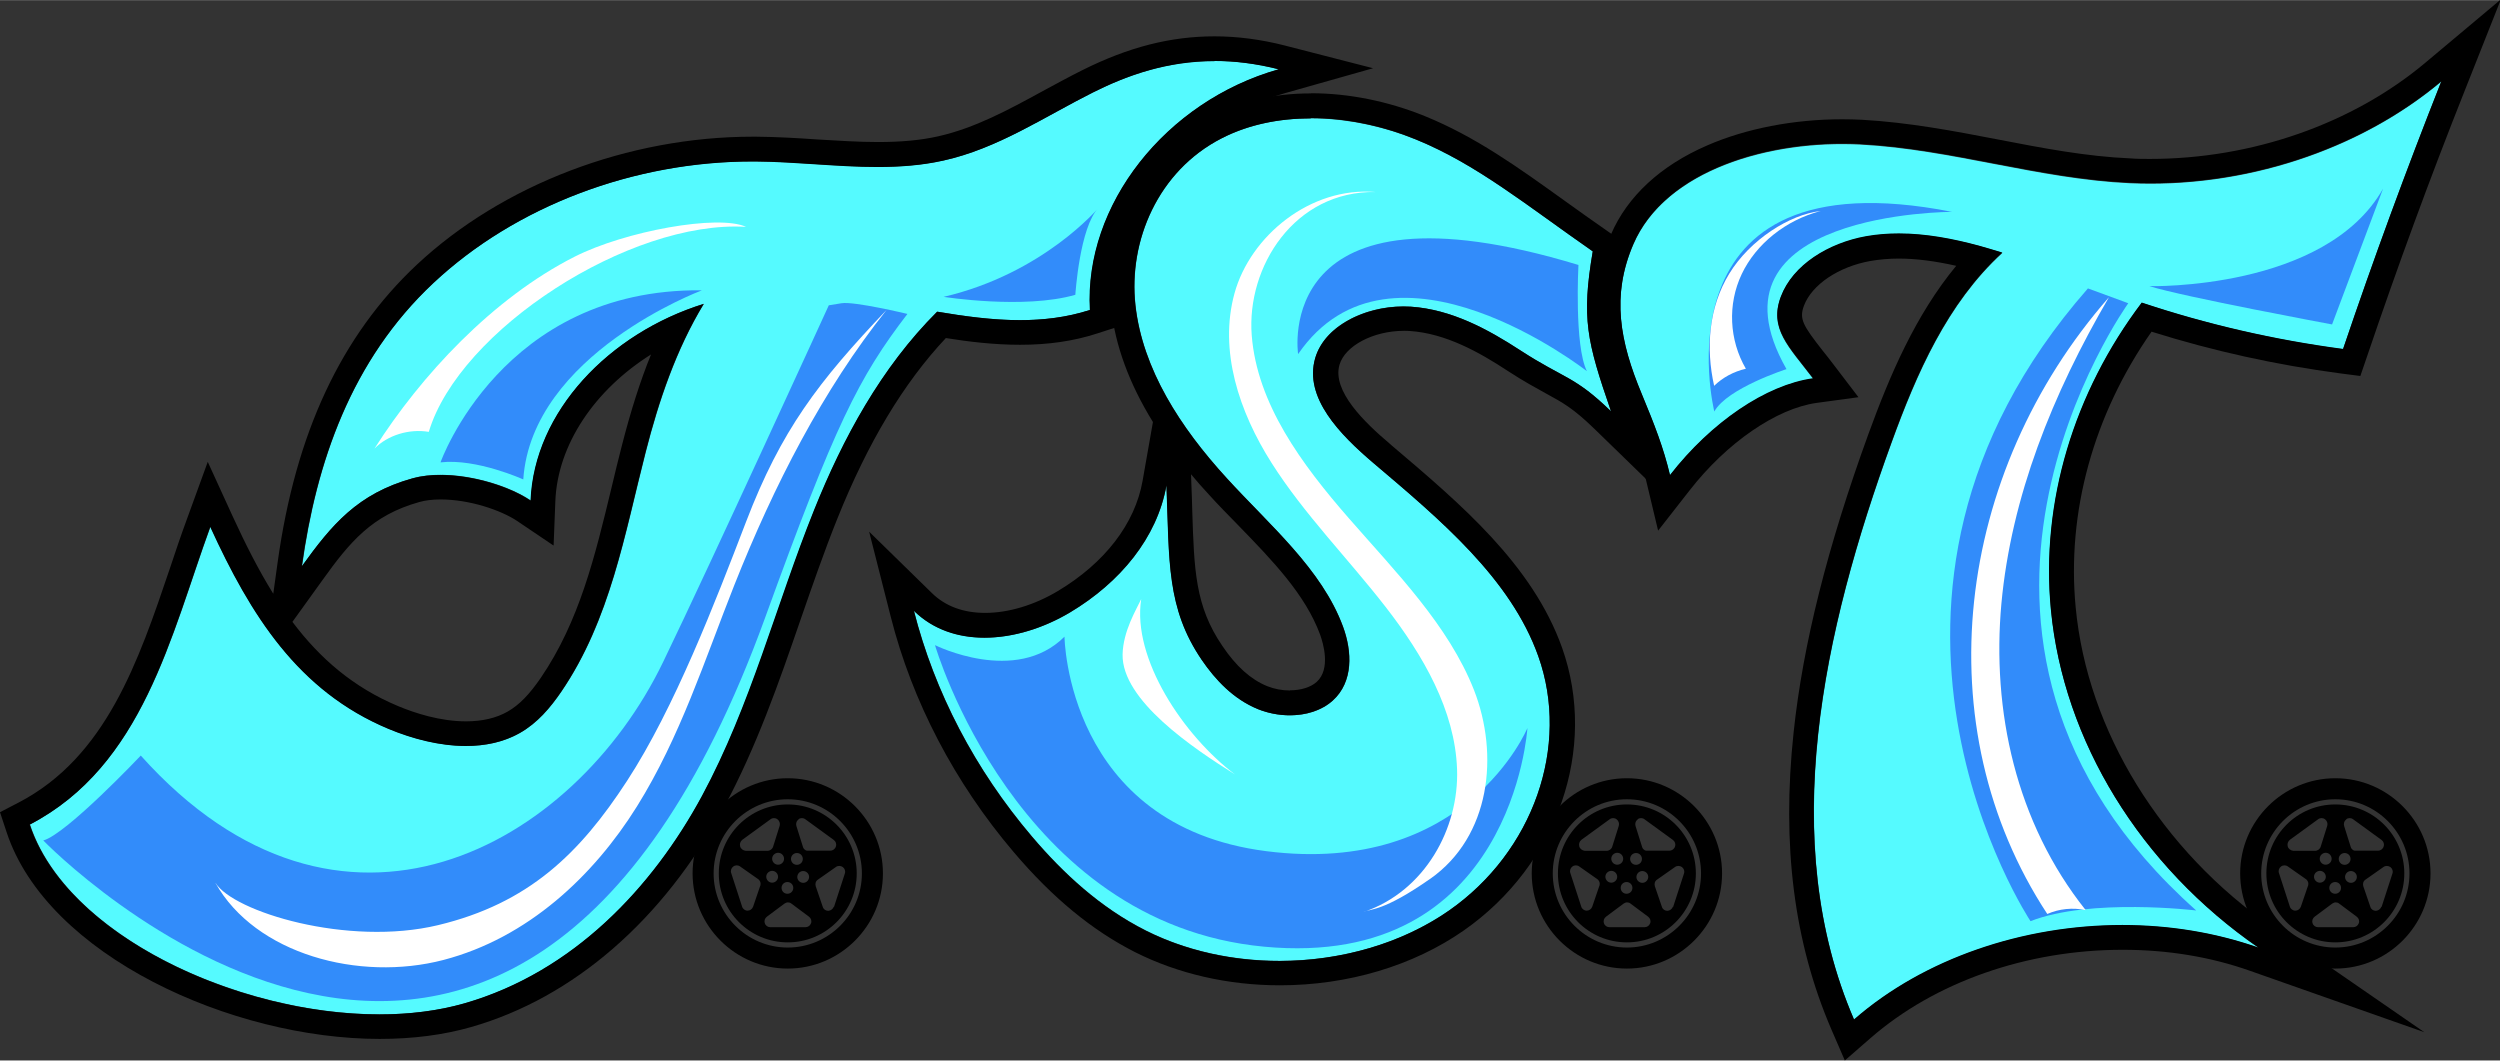
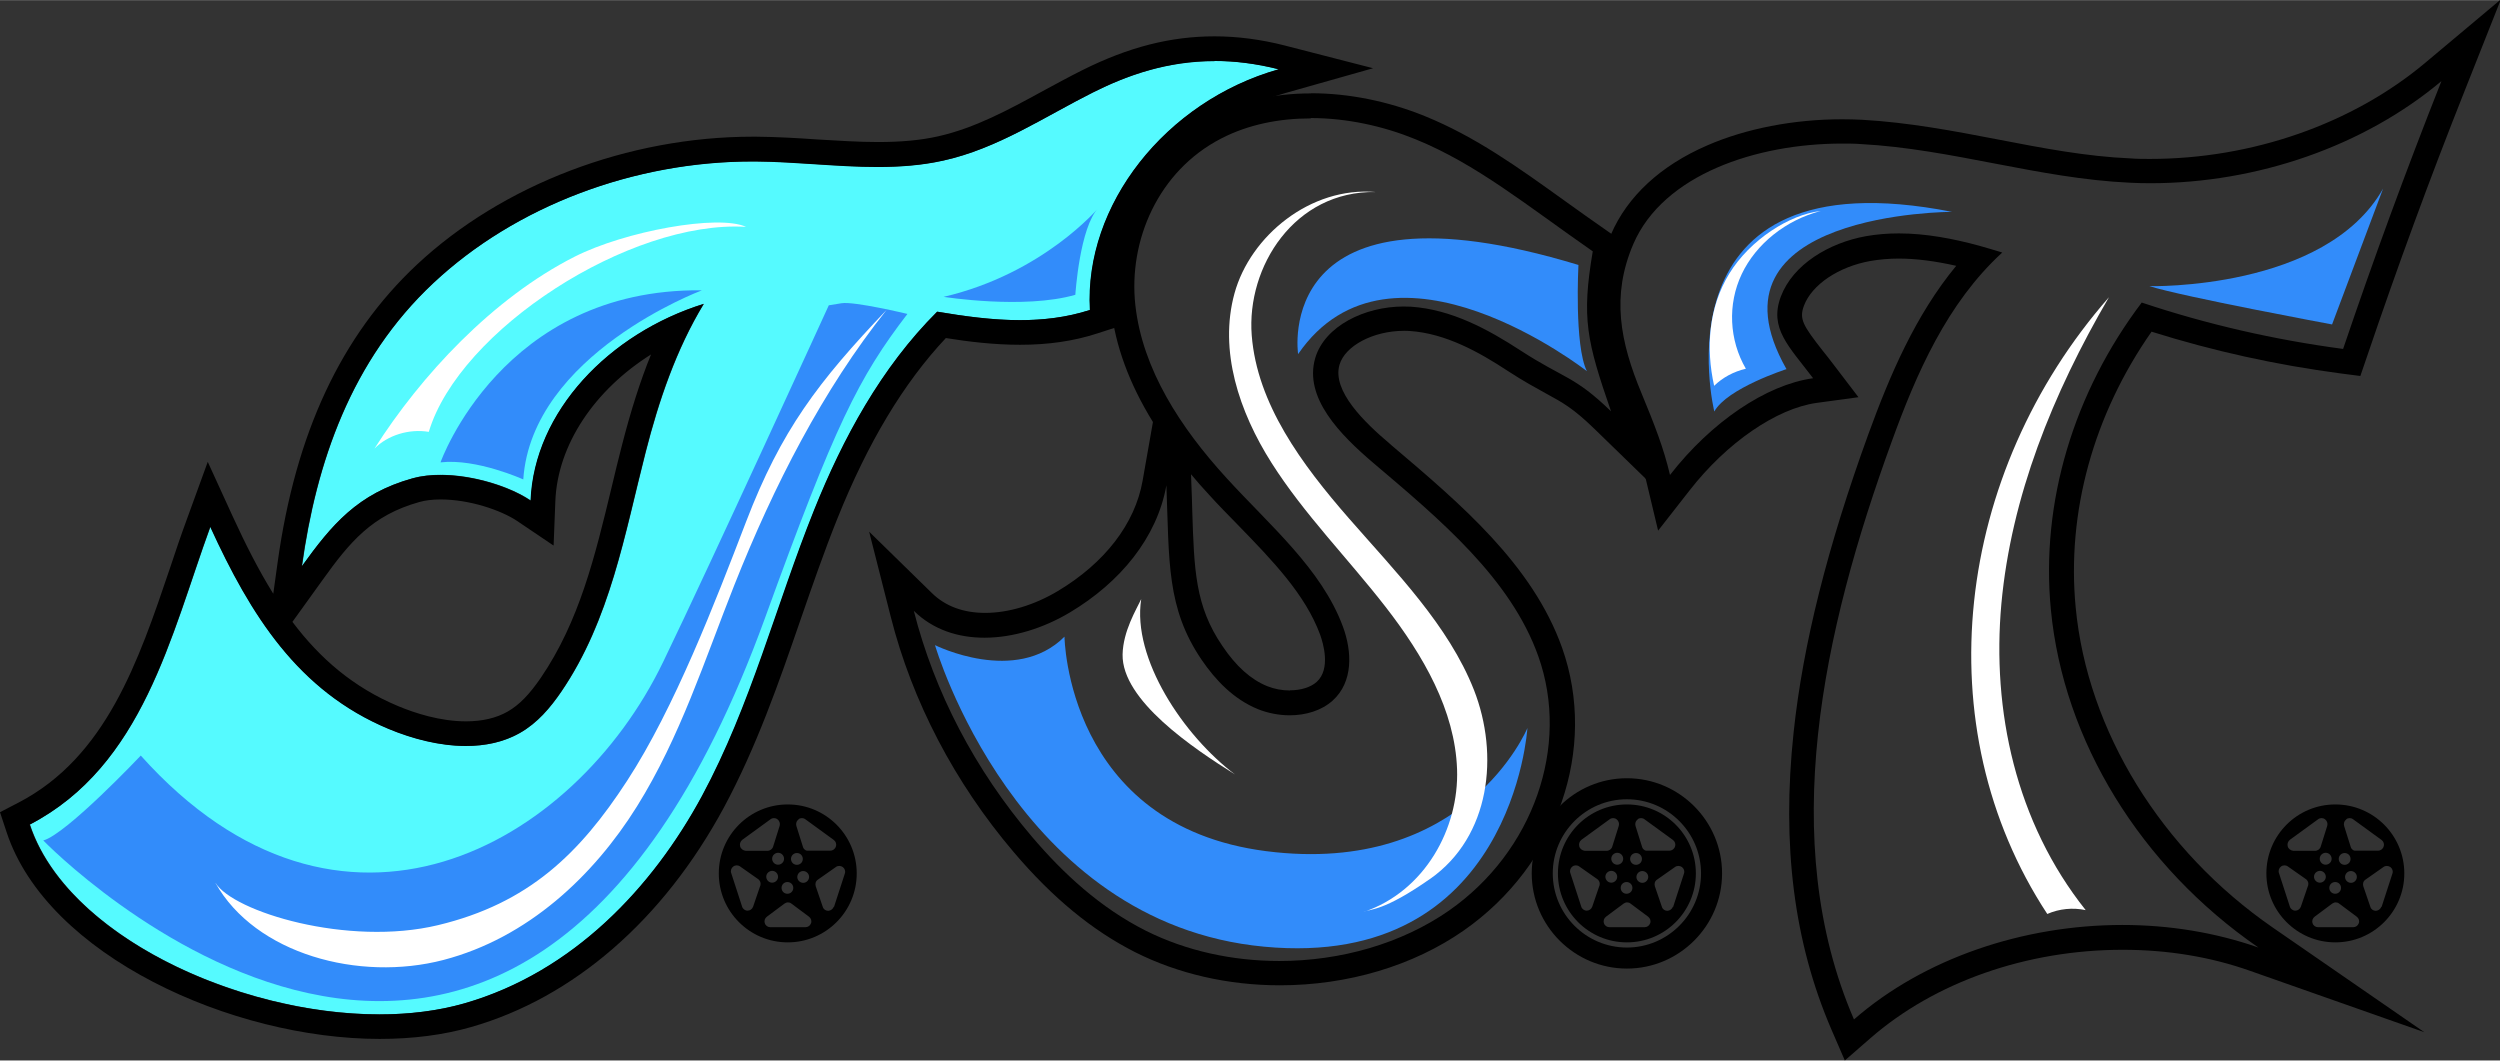
<svg xmlns="http://www.w3.org/2000/svg" id="_レイヤー_1" data-name="レイヤー 1" width="51.15mm" height="21.7mm" viewBox="0 0 145 61.5">
  <rect x="0" y="0" width="145" height="61.5" fill="#333333" stroke="none" />
  <defs>
    <style>
      .cls-1 {
        fill: #55faff;
      }

      .cls-1, .cls-2, .cls-3, .cls-4, .cls-5, .cls-6 {
        stroke-width: 0px;
      }

      .cls-2 {
        fill: #328cfa;
      }

      .cls-3 {
        fill: #000;
      }

      .cls-4 {
        fill: #328cfa;
      }

      .cls-5 {
        fill: #55faff;
      }

      .cls-6 {
        fill: #fff;
      }
    </style>
  </defs>
  <g>
-     <path class="cls-5" d="M135.9,20.23c1.76-5.2,3.66-10.37,5.69-15.5-4.77,4-11.47,6.19-18.07,5.89-5.26-.24-10.33-1.96-15.59-2.24-5.26-.28-11.33,1.47-13.19,5.78-1.3,3.01-.78,5.68.48,8.7.75,1.79,1.27,3.14,1.64,4.71,2.39-3.06,5.57-5.23,8.3-5.61-1.42-1.87-2.57-2.89-1.87-4.74.69-1.84,2.76-3.11,4.94-3.5,2.17-.39,4.44-.03,6.56.54.45.12.9.26,1.35.4-3.21,2.94-4.98,7.04-6.42,10.99-3.99,10.97-6.66,23.1-2.18,33.49,5.98-5.22,15.62-6.93,23.46-4.17-6.85-4.73-11.32-12-12.04-19.6-.59-6.23,1.33-12.6,5.27-17.81,3.77,1.25,7.69,2.16,11.68,2.69Z" />
    <path class="cls-3" d="M141.59,4.73c-2.03,5.13-3.93,10.3-5.69,15.5-3.99-.53-7.91-1.43-11.68-2.69-3.94,5.21-5.87,11.58-5.27,17.81.73,7.6,5.19,14.88,12.04,19.6-2.51-.88-5.19-1.31-7.89-1.31-5.74,0-11.5,1.93-15.57,5.48-4.48-10.38-1.81-22.52,2.18-33.49,1.43-3.95,3.21-8.05,6.42-10.99-.45-.14-.89-.27-1.35-.4-1.51-.41-3.09-.71-4.65-.71-.64,0-1.28.05-1.9.16-2.17.39-4.24,1.65-4.94,3.5-.69,1.84.45,2.87,1.87,4.74-2.73.38-5.91,2.54-8.3,5.61-.37-1.57-.9-2.92-1.64-4.71-1.26-3.02-1.78-5.68-.48-8.7,1.74-4.01,7.12-5.81,12.1-5.81.37,0,.73,0,1.1.03,5.26.28,10.32,2,15.59,2.24.4.02.79.03,1.19.03,6.21,0,12.4-2.16,16.88-5.92M145,0l-4.33,3.63c-4.23,3.55-10.05,5.58-15.97,5.58-.37,0-.75,0-1.12-.03-2.57-.11-5.07-.59-7.71-1.1-2.54-.49-5.18-.99-7.86-1.14-.39-.02-.78-.03-1.17-.03-2.8,0-5.59.54-7.83,1.52-2.7,1.17-4.62,2.95-5.57,5.15-1.62,3.76-.67,7.07.47,9.81.78,1.87,1.24,3.08,1.57,4.49l.69,2.89,1.83-2.34c2.15-2.76,5.04-4.75,7.37-5.07l2.42-.33-1.48-1.94c-.2-.26-.39-.51-.58-.74-1.16-1.48-1.39-1.86-1.1-2.63.46-1.22,2.01-2.26,3.85-2.59.52-.09,1.08-.14,1.65-.14.99,0,2.09.14,3.33.42-2.37,2.87-3.85,6.35-5.09,9.75-2.38,6.55-3.8,12.21-4.34,17.3-.7,6.56.02,12.2,2.19,17.24l.78,1.8,1.48-1.29c3.74-3.26,9.07-5.13,14.64-5.13,2.61,0,5.1.41,7.41,1.23l10.08,3.55-8.79-6.07c-6.47-4.47-10.75-11.41-11.43-18.56-.53-5.53,1.03-11.18,4.4-16,3.56,1.12,7.24,1.93,10.95,2.42l1.16.15.38-1.11c1.75-5.16,3.65-10.35,5.67-15.43l2.08-5.25h0Z" />
  </g>
  <g>
-     <path class="cls-5" d="M92.38,14.57c-.66,3.89-.35,5.2,1.06,9.28-2.12-2.06-2.71-1.88-5.25-3.53-1.89-1.23-4-2.38-6.36-2.54s-4.97.98-5.55,2.99c-.66,2.29,1.44,4.43,3.38,6.08,3.87,3.28,7.96,6.7,9.56,11.2,1.86,5.22-.29,11.34-5.17,14.75-4.88,3.41-12.18,3.89-17.59,1.16-2.64-1.33-4.78-3.31-6.6-5.45-3.3-3.88-5.65-8.38-6.85-13.1,2.35,2.3,6.15,1.83,9.06.1,2.91-1.74,5.05-4.33,5.59-7.37.17,4.42,0,7.12,2.05,10.13.8,1.17,1.84,2.27,3.25,2.85s3.26.49,4.34-.49c1.21-1.09,1.13-2.85.6-4.29-1.23-3.34-4.25-5.88-6.75-8.62-2.67-2.92-4.88-6.31-5.29-10.03s1.31-7.78,4.99-9.67c3.36-1.73,7.72-1.38,11.26.06,3.54,1.44,6.44,3.83,10.28,6.5Z" />
    <path class="cls-3" d="M76.03,6.84c2.07,0,4.19.46,6.07,1.23,3.54,1.44,6.44,3.83,10.28,6.5-.66,3.89-.35,5.2,1.06,9.28-2.12-2.06-2.71-1.88-5.25-3.53-1.89-1.23-4-2.38-6.36-2.54-.14,0-.29-.01-.43-.01-2.23,0-4.57,1.12-5.12,3-.66,2.29,1.44,4.43,3.38,6.08,3.87,3.28,7.96,6.7,9.56,11.2,1.86,5.22-.29,11.34-5.17,14.75-2.77,1.93-6.31,2.93-9.85,2.93-2.7,0-5.4-.58-7.75-1.76-2.64-1.33-4.78-3.31-6.6-5.45-3.3-3.88-5.65-8.38-6.85-13.1,1.12,1.1,2.57,1.56,4.1,1.56,1.67,0,3.44-.56,4.96-1.47,2.91-1.74,5.05-4.33,5.59-7.37.17,4.42,0,7.12,2.05,10.13.8,1.17,1.84,2.27,3.25,2.85.57.23,1.22.36,1.85.36.93,0,1.84-.27,2.49-.85,1.21-1.09,1.13-2.85.6-4.29-1.23-3.34-4.25-5.88-6.75-8.62-2.67-2.92-4.88-6.31-5.29-10.03-.41-3.72,1.31-7.78,4.99-9.67,1.57-.81,3.36-1.16,5.18-1.16M76.03,5.41h0c-2.17,0-4.13.45-5.84,1.32-3.95,2.04-6.26,6.5-5.75,11.1.24,2.2,1.05,4.4,2.43,6.64l-.6,3.41c-.44,2.49-2.19,4.76-4.91,6.39-1.37.82-2.87,1.27-4.22,1.27-1.27,0-2.32-.39-3.1-1.16l-3.63-3.55,1.25,4.92c1.24,4.91,3.71,9.64,7.14,13.67,2.25,2.65,4.55,4.54,7.04,5.8,2.48,1.25,5.39,1.92,8.39,1.92,3.94,0,7.73-1.13,10.67-3.18,5.44-3.8,7.78-10.54,5.7-16.4-1.72-4.82-5.87-8.33-9.88-11.73l-.1-.09c-1.47-1.24-3.37-3.07-2.93-4.59.32-1.1,1.96-1.97,3.74-1.97.11,0,.23,0,.34.01,2.09.14,4.04,1.24,5.67,2.31.95.62,1.66,1,2.22,1.31.99.54,1.58.86,2.81,2.05l4.3,4.18-1.96-5.67c-1.33-3.86-1.62-4.91-1-8.57l.15-.9-.75-.52c-.84-.58-1.63-1.15-2.4-1.7-2.81-2.02-5.24-3.76-8.16-4.95-2.14-.87-4.43-1.33-6.61-1.33h0ZM74.81,40.04c-.45,0-.92-.09-1.31-.25-.94-.38-1.8-1.14-2.6-2.33-1.58-2.31-1.64-4.4-1.75-7.87-.01-.48-.03-.99-.05-1.52l-.02-.57c.32.39.66.77,1.02,1.16.55.61,1.14,1.21,1.7,1.78,2.01,2.07,3.91,4.03,4.77,6.37.16.45.64,1.98-.21,2.74-.34.3-.9.48-1.53.48h0Z" />
  </g>
  <g>
    <path class="cls-1" d="M74.17,4.01c-4.44-1.14-7.9-.1-10.75,1.33-2.85,1.42-5.53,3.25-8.7,3.96-3.53.78-7.24.07-10.88.05-6.97-.05-13.91,2.57-18.69,7.05-4.78,4.47-6.8,10.43-7.63,16.43,1.73-2.41,3.23-4.21,6.42-5.1,2.13-.59,5.27.22,6.85,1.29.21-5.17,4.55-9.7,10.04-11.41-1.61,2.65-2.62,5.66-3.37,8.59-1.22,4.76-2.05,9.73-4.9,13.91-.63.92-1.37,1.81-2.4,2.39-2.23,1.27-5.21.76-7.61-.24-5.26-2.2-8-6.61-10.34-11.72-2.29,6.28-3.9,13.85-10.47,17.27,2.54,7.74,16.5,12.87,25.2,10.38,6.32-1.81,10.93-6.73,13.79-12.03,2.86-5.29,4.3-11.07,6.51-16.6,1.66-4.13,3.87-8.24,7.13-11.49,3.02.52,6,.82,8.86-.1-.35-6.07,4.38-12.1,10.95-13.96Z" />
    <path class="cls-3" d="M70.45,3.53c1.16,0,2.39.15,3.71.48-6.57,1.86-11.29,7.88-10.95,13.96-1.33.43-2.68.59-4.05.59-1.58,0-3.19-.22-4.81-.49-3.26,3.25-5.47,7.36-7.13,11.49-2.22,5.52-3.66,11.31-6.51,16.6-2.86,5.29-7.46,10.21-13.79,12.03-1.51.43-3.18.64-4.91.64-8.28,0-18.18-4.61-20.29-11.01,6.57-3.41,8.18-10.99,10.47-17.27,2.34,5.11,5.08,9.52,10.34,11.72,1.39.58,2.97.99,4.49.99,1.11,0,2.18-.22,3.12-.75,1.02-.58,1.77-1.47,2.4-2.39,2.85-4.18,3.68-9.15,4.9-13.91.75-2.94,1.76-5.94,3.37-8.59-5.49,1.71-9.83,6.24-10.04,11.41-1.21-.82-3.34-1.49-5.23-1.49-.57,0-1.12.06-1.62.2-3.19.89-4.68,2.69-6.42,5.1.83-5.99,2.85-11.95,7.63-16.43,4.74-4.44,11.6-7.05,18.51-7.05.06,0,.12,0,.18,0,2.35.02,4.73.32,7.08.32,1.28,0,2.55-.09,3.8-.37,3.18-.7,5.85-2.53,8.7-3.96,2-1,4.3-1.81,7.04-1.81M70.45,2.1c-2.55,0-4.99.62-7.67,1.96-.78.39-1.55.81-2.29,1.21-2.03,1.11-3.95,2.15-6.08,2.63-1.03.23-2.14.33-3.49.33-1.15,0-2.31-.08-3.53-.15-1.15-.08-2.35-.15-3.54-.16h-.19c-7.23,0-14.52,2.78-19.49,7.43-4.39,4.12-7.03,9.77-8.07,17.28l-.25,1.8c-.84-1.35-1.6-2.85-2.35-4.48l-1.45-3.17-1.19,3.27c-.35.95-.69,1.95-1.01,2.92-1.82,5.38-3.7,10.93-8.77,13.57l-1.08.56.38,1.15c2.36,7.18,13.09,12,21.64,12,1.92,0,3.71-.23,5.31-.69,5.94-1.7,11.14-6.22,14.65-12.72,1.9-3.53,3.2-7.27,4.45-10.9.67-1.93,1.36-3.93,2.13-5.85,1.78-4.44,3.85-7.88,6.3-10.49,1.31.21,2.79.39,4.3.39,1.64,0,3.11-.21,4.49-.66l1.05-.34-.06-1.1c-.31-5.44,3.95-10.81,9.91-12.5l5.09-1.44-5.13-1.32c-1.37-.35-2.74-.53-4.07-.53h0ZM32.11,31.62l.1-2.56c.13-3.29,2.29-6.46,5.55-8.51-.63,1.55-1.18,3.29-1.69,5.28-.21.81-.41,1.64-.6,2.44-.96,3.99-1.87,7.76-4.1,11.03-.67.98-1.26,1.58-1.92,1.96-.66.38-1.48.57-2.42.57-1.51,0-2.97-.48-3.93-.88-2.59-1.08-4.53-2.75-6.14-4.89l1.72-2.39c1.62-2.26,2.89-3.79,5.64-4.56.35-.1.77-.15,1.23-.15,1.7,0,3.51.63,4.43,1.24l2.12,1.43h0Z" />
  </g>
  <path class="cls-6" d="M66.19,34.74c-.54,3.45,2.46,7.93,5.44,10.17-2.43-1.52-6.57-4.3-6.52-6.96.03-1.36.8-2.61,1.08-3.21Z" />
  <path class="cls-6" d="M43.27,13.15c-6.74-.41-16.63,5.98-18.4,11.89-1.14-.19-2.38.19-3.15.97,2.68-4.22,6.85-8.72,11.61-11.13,2.92-1.48,8.33-2.47,9.94-1.73Z" />
  <g>
    <path class="cls-3" d="M94.36,45.13c-3.04,0-5.52,2.48-5.52,5.52s2.48,5.52,5.52,5.52,5.52-2.48,5.52-5.52-2.48-5.52-5.52-5.52ZM94.36,54.95c-2.37,0-4.3-1.93-4.3-4.3s1.93-4.3,4.3-4.3,4.3,1.93,4.3,4.3-1.93,4.3-4.3,4.3Z" />
    <path class="cls-3" d="M94.36,46.65c-2.21,0-4,1.79-4,4s1.79,4,4,4,4-1.79,4-4-1.79-4-4-4ZM94.98,47.51c.12-.09.28-.09.4,0l1.65,1.2c.12.09.17.24.12.38-.04.14-.17.24-.32.24h-1.27c-.07.01-.15,0-.2-.05-.06-.04-.1-.1-.12-.17l-.38-1.21c-.04-.14,0-.29.13-.38ZM95.58,50.96c-.06.18-.25.28-.43.22-.18-.06-.28-.25-.22-.43.06-.18.25-.28.43-.22.18.06.28.25.22.43ZM94.61,49.61c.11-.15.32-.19.48-.08.15.11.19.32.08.48-.11.15-.32.19-.48.08-.15-.11-.19-.32-.08-.48ZM94.68,51.49c0,.19-.15.34-.34.34s-.34-.15-.34-.34.15-.34.34-.34.34.15.34.34ZM94,50.08c-.15.11-.37.08-.48-.08-.11-.15-.08-.37.08-.48.15-.11.37-.08.48.08.11.15.08.37-.08.48ZM93.56,51.17c-.18.06-.37-.04-.43-.22-.06-.18.04-.37.22-.43.18-.06.37.04.43.22.06.18-.04.37-.22.43ZM91.71,48.71l1.65-1.2c.12-.09.28-.09.4,0,.12.09.17.24.13.38l-.38,1.21c-.02.07-.07.13-.12.17-.06.04-.13.07-.2.07h-1.27c-.15-.02-.28-.11-.32-.25-.04-.14,0-.29.12-.38ZM92.76,51.38l-.41,1.2c-.05.14-.18.23-.32.23-.15,0-.28-.1-.32-.24l-.63-1.94c-.05-.14,0-.29.12-.38.12-.09.28-.09.4,0l1.04.73c.06.04.1.1.13.17.02.07.02.14,0,.21ZM95.71,53.54c-.05.14-.18.23-.32.23h-2.04c-.15,0-.28-.09-.32-.23-.05-.14,0-.29.12-.38l1.02-.76c.06-.04.13-.07.2-.07s.14.02.2.07l1.02.76c.12.09.17.24.12.38ZM97.03,52.58c-.05.14-.18.23-.32.24-.15,0-.28-.09-.32-.23l-.41-1.2c-.02-.07-.02-.15,0-.21.02-.07.07-.13.13-.17l1.04-.73c.12-.09.28-.08.4,0,.12.09.17.24.12.38l-.63,1.94Z" />
  </g>
  <g>
-     <path class="cls-3" d="M135.45,45.13c-3.04,0-5.52,2.48-5.52,5.52s2.48,5.52,5.52,5.52,5.52-2.48,5.52-5.52-2.48-5.52-5.52-5.52ZM135.45,54.95c-2.37,0-4.3-1.93-4.3-4.3s1.93-4.3,4.3-4.3,4.3,1.93,4.3,4.3-1.93,4.3-4.3,4.3Z" />
    <path class="cls-3" d="M135.45,46.65c-2.21,0-4,1.79-4,4s1.79,4,4,4,4-1.79,4-4-1.79-4-4-4ZM136.08,47.51c.12-.09.28-.09.4,0l1.65,1.2c.12.09.17.24.12.38-.04.14-.17.24-.32.24h-1.27c-.07.01-.15,0-.2-.05-.06-.04-.1-.1-.12-.17l-.38-1.21c-.04-.14,0-.29.13-.38ZM136.68,50.96c-.06.18-.25.28-.43.22-.18-.06-.28-.25-.22-.43.06-.18.25-.28.43-.22.18.06.28.25.22.43ZM135.71,49.61c.11-.15.32-.19.48-.08.15.11.19.32.08.48-.11.15-.32.19-.48.08-.15-.11-.19-.32-.08-.48ZM135.78,51.49c0,.19-.15.34-.34.34s-.34-.15-.34-.34.15-.34.34-.34.34.15.34.34ZM135.09,50.08c-.15.11-.37.08-.48-.08-.11-.15-.08-.37.08-.48.15-.11.37-.08.48.08.11.15.08.37-.08.48ZM134.66,51.17c-.18.06-.37-.04-.43-.22-.06-.18.04-.37.22-.43.18-.06.37.04.43.22.06.18-.04.37-.22.43ZM132.8,48.71l1.65-1.2c.12-.09.28-.09.4,0,.12.09.17.24.13.38l-.38,1.21c-.02.07-.07.13-.12.17-.06.04-.13.07-.2.07h-1.27c-.15-.02-.28-.11-.32-.25-.04-.14,0-.29.12-.38ZM133.86,51.38l-.41,1.2c-.05.14-.18.23-.32.23-.15,0-.28-.1-.32-.24l-.63-1.94c-.05-.14,0-.29.12-.38.12-.09.28-.09.4,0l1.04.73c.06.04.1.1.13.17.02.07.02.14,0,.21ZM136.81,53.54c-.05.14-.18.23-.32.23h-2.04c-.15,0-.28-.09-.32-.23-.05-.14,0-.29.12-.38l1.02-.76c.06-.04.13-.07.2-.07s.14.02.2.07l1.02.76c.12.09.17.24.12.38ZM138.12,52.58c-.05.14-.18.23-.32.24-.15,0-.28-.09-.32-.23l-.41-1.2c-.02-.07-.02-.15,0-.21.02-.07.07-.13.13-.17l1.04-.73c.12-.09.28-.08.4,0,.12.09.17.24.12.38l-.63,1.94Z" />
  </g>
  <g>
-     <path class="cls-3" d="M45.69,45.13c-3.04,0-5.52,2.48-5.52,5.52s2.48,5.52,5.52,5.52,5.52-2.48,5.52-5.52-2.48-5.52-5.52-5.52ZM45.69,54.95c-2.37,0-4.3-1.93-4.3-4.3s1.93-4.3,4.3-4.3,4.3,1.93,4.3,4.3-1.93,4.3-4.3,4.3Z" />
    <path class="cls-3" d="M45.69,46.65c-2.21,0-4,1.79-4,4s1.79,4,4,4,4-1.79,4-4-1.79-4-4-4ZM46.31,47.51c.12-.09.28-.09.4,0l1.65,1.2c.12.09.17.24.12.38-.04.14-.17.24-.32.24h-1.27c-.07.01-.15,0-.2-.05-.06-.04-.1-.1-.12-.17l-.38-1.21c-.04-.14,0-.29.13-.38ZM46.91,50.96c-.06.18-.25.28-.43.22-.18-.06-.28-.25-.22-.43.06-.18.25-.28.43-.22.18.06.28.25.22.43ZM45.94,49.61c.11-.15.32-.19.48-.08.15.11.19.32.08.48-.11.15-.32.19-.48.08-.15-.11-.19-.32-.08-.48ZM46.01,51.49c0,.19-.15.34-.34.34s-.34-.15-.34-.34.15-.34.34-.34.34.15.34.34ZM45.33,50.08c-.15.11-.37.08-.48-.08-.11-.15-.08-.37.08-.48.15-.11.37-.08.48.08.11.15.08.37-.08.48ZM44.89,51.17c-.18.06-.37-.04-.43-.22-.06-.18.04-.37.22-.43.18-.06.37.04.43.22.06.18-.04.37-.22.43ZM43.04,48.71l1.65-1.2c.12-.09.28-.09.4,0,.12.09.17.24.13.38l-.38,1.21c-.02.07-.07.13-.12.17-.06.04-.13.07-.2.07h-1.27c-.15-.02-.28-.11-.32-.25-.04-.14,0-.29.12-.38ZM44.09,51.38l-.41,1.2c-.05.14-.18.23-.32.23-.15,0-.28-.1-.32-.24l-.63-1.94c-.05-.14,0-.29.12-.38.12-.09.28-.09.4,0l1.04.73c.06.04.1.1.13.17.02.07.02.14,0,.21ZM47.04,53.54c-.05.14-.18.23-.32.23h-2.04c-.15,0-.28-.09-.32-.23-.05-.14,0-.29.12-.38l1.02-.76c.06-.04.13-.07.2-.07s.14.02.2.07l1.02.76c.12.09.17.24.12.38ZM48.36,52.58c-.05.14-.18.23-.32.24-.15,0-.28-.09-.32-.23l-.41-1.2c-.02-.07-.02-.15,0-.21.02-.07.07-.13.13-.17l1.04-.73c.12-.09.28-.08.4,0,.12.09.17.24.12.38l-.63,1.94Z" />
  </g>
  <path class="cls-2" d="M40.69,16.84s-9.85,3.69-10.34,10.96c0,0-2.71-1.23-4.8-.99,0,0,3.57-10.1,15.15-9.98Z" />
  <path class="cls-2" d="M54.73,17.21s4.68.74,7.64-.12c0,0,.25-3.94,1.35-5.05,0,0-3.2,3.82-8.99,5.17Z" />
  <path class="cls-4" d="M8.17,43.81s-4.31,4.56-5.66,4.93c0,0,27.05,27.93,41.87-12.93,4.06-11.21,5.42-13.92,8.25-17.61,0,0-3.08-.74-3.82-.62l-.74.12s-6.81,14.9-9.61,20.69c-5.17,10.71-18.72,18.35-30.3,5.42Z" />
  <path class="cls-6" d="M12.5,51.21c2.31,4.11,8.32,5.74,13.22,4.46s8.71-4.88,11.22-8.9c2.51-4.02,3.93-8.5,5.65-12.84,2.29-5.77,5.16-11.36,8.83-15.96-3.96,4.16-6.11,6.97-8.15,12.29-1.78,4.64-4.15,10.8-6.9,15.02-2.75,4.23-5.72,7.11-10.96,8.37-5.24,1.26-11.89-.78-12.91-2.45Z" />
  <path class="cls-2" d="M54.23,37.41s4.68,2.34,7.51-.49c0,0,.12,10.96,11.7,12.44s15.15-7.14,15.15-7.14c0,0-.86,14.04-15.27,12.68-14.41-1.35-19.09-17.49-19.09-17.49Z" />
  <path class="cls-6" d="M82.96,50.96c3.49-2.46,4-7.19,2.53-10.95-1.48-3.75-4.51-6.81-7.25-9.95s-5.33-6.64-5.64-10.62c-.31-3.97,2.48-8.39,7.19-8.31-3.79-.33-7.28,2.56-8.19,5.88s.26,6.85,2.15,9.83,4.44,5.55,6.62,8.36c2.18,2.81,4.02,5.99,4.14,9.41.12,3.42-1.86,7.08-5.43,8.28.4-.2,1.11.01,3.89-1.94Z" />
  <path class="cls-2" d="M75.29,20.53s-1.6-10.59,16.26-5.17c0,0-.25,4.68.49,6.16,0,0-11.33-8.87-16.75-.99Z" />
  <path class="cls-2" d="M103.62,21.4s-3.45,1.11-4.19,2.46c0,0-3.69-15.02,13.79-11.58,0,0-14.78,0-9.61,9.11Z" />
  <path class="cls-6" d="M105.6,12.23c-2.03.53-3.75,1.91-4.58,3.66s-.73,3.82.24,5.49c-.7.16-1.35.51-1.84.99-.49-2.19-.32-4.55.88-6.51s3.5-3.43,5.3-3.63Z" />
  <path class="cls-2" d="M138.22,10.93l-2.96,7.88s-8.62-1.6-10.59-2.22c0,0,10.22.25,13.55-5.66Z" />
-   <path class="cls-2" d="M123.44,17.58s-13.92,19.33,3.94,35.22c0,0-6.16-.74-9.61.62,0,0-12.44-18.72,3.33-36.7l2.34.86Z" />
  <path class="cls-6" d="M118.75,53c.68-.3,1.48-.38,2.22-.22-4.06-5.1-5.45-11.58-4.89-17.77.57-6.2,2.96-12.16,6.24-17.78-8.96,10.23-10.71,24.91-3.58,35.77Z" />
</svg>